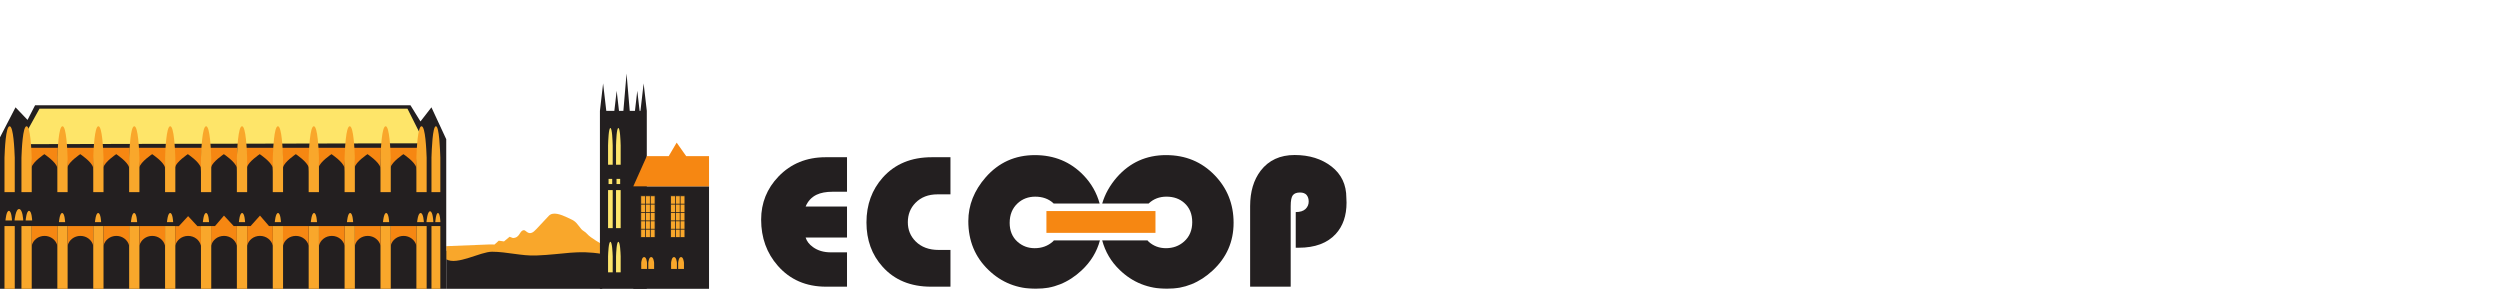
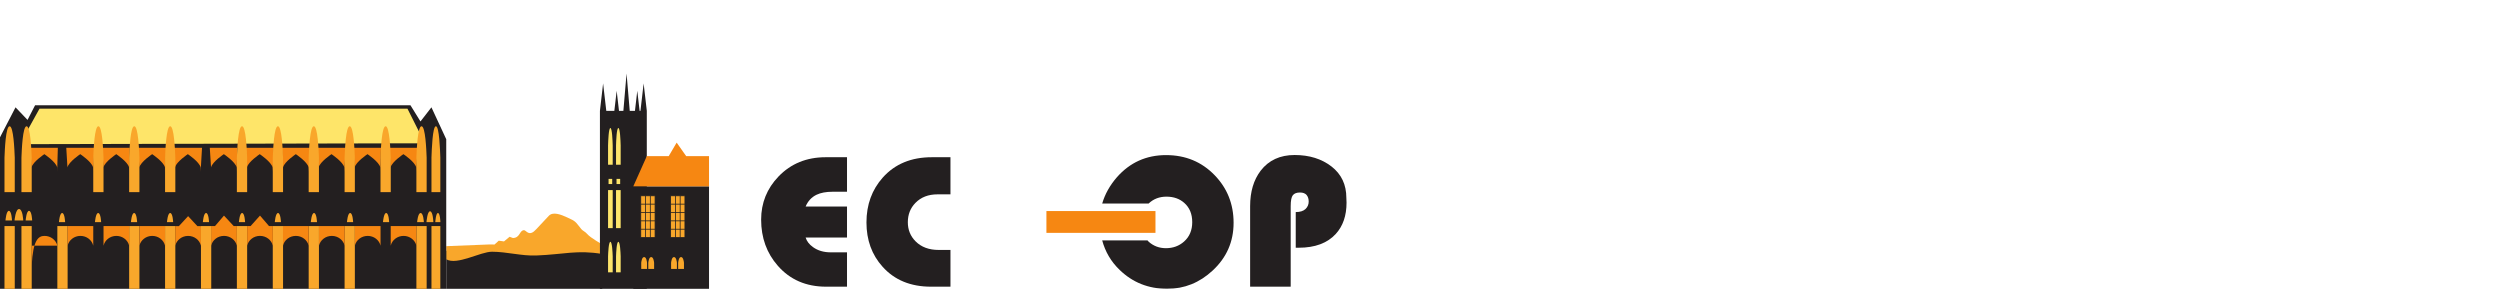
<svg xmlns="http://www.w3.org/2000/svg" viewBox="0 0 366.448 42.333" width="1385" height="160" version="1.1">
  <defs>
    <filter id="glow">
      <feFlood flood-color="#c86" result="flood" />
      <feComposite in="flood" in2="SourceGraphic" operator="in" result="composite" />
      <feGaussianBlur in="composite" stdDeviation="1" result="blur" />
      <feComposite in="SourceGraphic" in2="blur" operator="over" />
    </filter>
  </defs>
  <path filter="url(#glow)" fill="#231f20" d="m 114.121,25.862 c -1.7,1.767 -2.554,3.879 -2.554,6.332 0,2.653 0.816,4.911 2.447,6.765 1.792,2.043 4.149,3.062 7.069,3.062 h 3.071 v -5.034 h -2.394 c -1.016,0 -1.877,-0.253 -2.582,-0.759 -0.564,-0.398 -0.922,-0.867 -1.089,-1.407 h 6.065 V 30.273 h -6.065 c 0.329,-0.793 0.864,-1.373 1.606,-1.731 0.615,-0.29 1.394,-0.436 2.337,-0.436 h 2.122 v -5.061 h -3.131 c -2.787,0 -5.09,0.939 -6.902,2.816" />
  <path filter="url(#glow)" fill="#231f20" d="m 129.398,26.024 c -1.593,1.788 -2.393,3.98 -2.393,6.579 0,2.579 0.784,4.745 2.362,6.495 1.746,1.947 4.109,2.924 7.098,2.924 h 2.853 v -5.387 h -1.737 c -1.416,0 -2.537,-0.42 -3.371,-1.254 -0.762,-0.762 -1.141,-1.699 -1.141,-2.807 0,-1.124 0.368,-2.071 1.111,-2.832 0.814,-0.837 1.895,-1.255 3.237,-1.255 h 1.901 v -5.441 h -2.744 c -3.009,0 -5.401,0.993 -7.176,2.978" />
-   <path filter="url(#glow)" fill="#231f20" d="m 154.33,35.403 c -0.728,0.649 -1.617,0.976 -2.667,0.976 -0.977,0 -1.819,-0.318 -2.527,-0.95 -0.761,-0.685 -1.14,-1.608 -1.14,-2.76 0,-1.191 0.386,-2.145 1.166,-2.868 0.708,-0.652 1.567,-0.974 2.584,-0.974 1.051,0 1.92,0.305 2.611,0.916 0.029,0.029 0.047,0.062 0.079,0.088 h 6.748 c -0.426,-1.546 -1.2,-2.937 -2.371,-4.148 -1.901,-1.966 -4.276,-2.948 -7.122,-2.948 -2.9,0 -5.3,1.082 -7.201,3.243 -1.702,1.946 -2.554,4.093 -2.554,6.435 0,2.882 0.986,5.27 2.962,7.163 1.901,1.836 4.222,2.757 6.955,2.757 2.522,0 4.74,-0.891 6.662,-2.675 1.377,-1.272 2.264,-2.754 2.713,-4.424 h -6.748 c -0.051,0.054 -0.089,0.117 -0.148,0.169" />
  <path filter="url(#glow)" fill="#231f20" d="m 170.922,22.734 c -2.899,0 -5.298,1.082 -7.206,3.243 -1.049,1.207 -1.757,2.493 -2.156,3.853 h 6.81 c 0.008,-0.011 0.014,-0.023 0.028,-0.031 0.704,-0.652 1.564,-0.974 2.579,-0.974 1.051,0 1.923,0.305 2.611,0.916 0.778,0.689 1.168,1.625 1.168,2.818 0,1.193 -0.402,2.139 -1.194,2.843 -0.729,0.649 -1.616,0.976 -2.666,0.976 -0.977,0 -1.821,-0.318 -2.528,-0.95 -0.067,-0.061 -0.111,-0.131 -0.173,-0.194 h -6.639 c 0.446,1.651 1.285,3.112 2.573,4.342 1.902,1.836 4.222,2.757 6.956,2.757 2.521,0 4.74,-0.892 6.659,-2.675 2.048,-1.896 3.073,-4.229 3.073,-7.004 0,-2.736 -0.927,-5.062 -2.774,-6.971 -1.903,-1.966 -4.276,-2.948 -7.121,-2.948" />
  <path filter="url(#glow)" fill="#231f20" d="m 195.173,24.404 c -1.451,-1.121 -3.252,-1.682 -5.408,-1.682 -2.138,0 -3.797,0.767 -4.977,2.299 -1.031,1.357 -1.546,3.086 -1.546,5.199 v 11.802 h 5.947 V 30.22 c 0,-0.811 0.107,-1.351 0.317,-1.609 0.21,-0.262 0.554,-0.394 1.046,-0.394 0.435,0 0.759,0.122 0.968,0.366 0.203,0.244 0.307,0.564 0.307,0.961 0,0.436 -0.159,0.797 -0.47,1.097 -0.319,0.298 -0.797,0.444 -1.429,0.444 v 5.227 h 0.191 0.242 c 2.391,0 4.203,-0.674 5.435,-2.021 1.053,-1.152 1.578,-2.678 1.578,-4.585 l -0.027,-0.7 c 0,-1.941 -0.726,-3.475 -2.175,-4.599" />
  <path fill="#f68712" d="m 153.383,34.133 h 15.986 v -3.197 h -15.986 z" />
  <path fill="#231f20" d="M 88.279,42.333 H 65.41 v -5.569 h 22.869 z" />
  <path fill="#f9a72b" d="m 75.185,34.888 c 1.083,-0.027 0.935,-1.127 1.619,-1.147 0.261,-0.008 0.583,0.649 1.199,0.354 0.343,-0.164 0.428,-0.328 2.44,-2.458 0.612,-0.649 1.776,-0.189 2.667,0.22 1.34,0.613 1.152,0.552 2.103,1.73 0.196,0.243 0.575,0.372 0.847,0.699 0.476,0.574 2.23,1.546 2.23,1.546 0,0 0.092,0.552 0,1.399 -3.702,-0.626 -5.63,0.063 -9.695,0.22 -2.123,0.083 -4.326,-0.546 -6.464,-0.552 -1.734,-0.005 -5.15,2.036 -6.721,1.105 v -1.92 l 6.336,-0.252 0.741,0.009 0.619,-0.561 0.769,0.107 0.82,-0.68 z" />
  <path fill="#231f20" d="M 103.929,42.333 H 92.83 V 27.311 h 11.1 z" />
  <path fill="#231f20" d="m 94.343,12.23 -0.465,4.018 h -0.125 l -0.341,-2.938 -0.341,2.938 h -0.766 l -0.465,-5.469 -0.466,5.469 h -0.642 l -0.341,-2.938 -0.34,2.938 h -1.181 l -0.466,-4.018 -0.466,4.018 v 26.085 h 6.87 V 16.248 Z" />
  <path fill="#f68712" d="m 100.581,22.885 -1.397,-1.98 -1.164,1.98 h -3.211 l -1.979,4.425 h 11.1 v -4.425 z" />
  <path fill="#fee56b" d="m 89.81,24.146 v -2.82 c -0.02,-0.647 -0.082,-2.56 -0.34,-2.56 -0.259,0 -0.321,1.913 -0.342,2.56 v 2.82 z" />
  <path fill="#fee56b" d="m 89.81,39.916 v -2.342 c -0.02,-0.538 -0.082,-2.127 -0.34,-2.127 -0.259,0 -0.321,1.59 -0.342,2.127 v 2.342 z" />
  <path fill="#fee56b" d="m 89.129,33.439 h 0.682 v -5.576 h -0.682 z" />
  <path fill="#fee56b" d="m 89.736,26.977 h -0.533 v -0.756 h 0.533 z" />
  <path fill="#fee56b" d="m 90.978,24.146 v -2.82 c -0.02,-0.647 -0.082,-2.56 -0.34,-2.56 -0.258,0 -0.32,1.913 -0.34,2.56 v 2.82 z" />
  <path fill="#fee56b" d="m 90.978,39.916 v -2.342 c -0.02,-0.538 -0.082,-2.127 -0.34,-2.127 -0.258,0 -0.32,1.59 -0.34,2.127 v 2.342 z" />
  <path fill="#fee56b" d="m 90.297,33.439 h 0.681 v -5.576 h -0.681 z" />
  <path fill="#fee56b" d="m 90.903,26.977 h -0.533 v -0.756 h 0.533 z" />
  <path fill="#f9a72b" stroke="#231f20" stroke-width="0.115" d="m 98.301,28.699 h 2.096 v 6.123 h -2.096 z" />
  <path fill="#f9a72b" stroke="#231f20" stroke-width="0.115" d="m 98.301,33.597 h 2.096" />
  <path fill="#f9a72b" stroke="#231f20" stroke-width="0.115" d="m 98.301,32.373 h 2.096" />
  <path fill="#f9a72b" stroke="#231f20" stroke-width="0.115" d="m 98.301,31.148 h 2.096" />
  <path fill="#f9a72b" stroke="#231f20" stroke-width="0.115" d="m 98.301,29.923 h 2.096" />
  <path fill="#f9a72b" stroke="#231f20" stroke-width="0.115" d="m 99.698,28.698 v 6.123" />
  <path fill="#f9a72b" stroke="#231f20" stroke-width="0.115" d="m 98.999,28.698 v 6.123" />
  <path fill="#f9a72b" stroke="#231f20" stroke-width="0.115" d="m 93.923,28.699 h 2.096 v 6.123 h -2.096 z" />
  <path fill="#f9a72b" stroke="#231f20" stroke-width="0.115" d="m 93.923,33.597 h 2.096" />
  <path fill="#f9a72b" stroke="#231f20" stroke-width="0.115" d="m 93.923,32.373 h 2.096" />
  <path fill="#f9a72b" stroke="#231f20" stroke-width="0.115" d="m 93.923,31.148 h 2.096" />
  <path fill="#f9a72b" stroke="#231f20" stroke-width="0.115" d="m 93.923,29.923 h 2.096" />
  <path fill="#f9a72b" stroke="#231f20" stroke-width="0.115" d="m 95.321,28.698 v 6.123" />
  <path fill="#f9a72b" stroke="#231f20" stroke-width="0.115" d="m 94.621,28.698 v 6.123" />
  <path fill="#f9a72b" d="m 94.843,39.421 v -0.912 c -0.026,-0.209 -0.103,-0.828 -0.425,-0.828 -0.322,0 -0.4,0.619 -0.427,0.828 v 0.912 z" />
  <path fill="#f9a72b" d="m 95.878,39.421 v -0.912 c -0.026,-0.209 -0.103,-0.828 -0.425,-0.828 -0.323,0 -0.4,0.619 -0.427,0.828 v 0.912 z" />
  <path fill="#f9a72b" d="m 99.221,39.421 v -0.912 c -0.027,-0.209 -0.103,-0.828 -0.426,-0.828 -0.322,0 -0.4,0.619 -0.426,0.828 v 0.912 z" />
  <path fill="#f9a72b" d="m 100.255,39.421 v -0.912 c -0.027,-0.209 -0.104,-0.828 -0.426,-0.828 -0.322,0 -0.4,0.619 -0.425,0.828 v 0.912 z" />
  <path fill="#231f20" d="m 63.239,15.732 -1.606,2.069 -1.47,-2.374 H 5.144 L 4.036,17.577 2.276,15.732 -3.97592e-6,20.127 V 42.333 H 65.41 V 20.408 Z" />
  <path fill="#f68712" d="m 32.829,34.575 c 0.921,0 1.699,0.615 1.892,1.435 v -2.869 l -0.461,-0.002 -1.431,-1.537 -1.316,1.537 h -0.567 v 2.872 c 0.192,-0.82 0.961,-1.435 1.883,-1.435" />
  <path fill="#f68712" d="m 11.765,22.596 c 0,0 1.685,1.118 1.877,1.936 l 0.002,0.621 0.202,-3.484 H 9.714 l 0.173,2.863 c 0.193,-0.818 1.877,-1.936 1.877,-1.936" />
  <path fill="#f68712" d="m 6.502,22.596 c 0,0 1.684,1.118 1.877,1.936 v 0.621 l 0.098,-3.484 H 4.444 l 0.182,2.863 C 4.816,23.714 6.502,22.596 6.502,22.596" />
  <path fill="#f68712" d="m 22.306,22.596 c 0,0 1.684,1.118 1.877,1.936 l 4.61e-4,0.621 0.202,-3.484 h -4.129 l 0.173,2.863 c 0.192,-0.818 1.877,-1.936 1.877,-1.936" />
  <path fill="#f68712" d="m 17.042,22.596 c 0,0 1.685,1.118 1.877,1.936 l 0.001,0.621 0.097,-3.484 h -4.032 l 0.18,2.863 c 0.192,-0.818 1.877,-1.936 1.877,-1.936" />
  <path fill="#f68712" d="m 27.532,22.596 c 0,0 1.684,1.118 1.876,1.936 v 0.621 l 0.204,-3.484 h -4.131 l 0.173,2.863 c 0.193,-0.818 1.878,-1.936 1.878,-1.936" />
  <path fill="#f68712" d="m 38.072,22.596 c 0,0 1.685,1.118 1.877,1.936 v 0.621 l 0.203,-3.484 h -4.129 l 0.171,2.863 c 0.193,-0.818 1.878,-1.936 1.878,-1.936" />
  <path fill="#f68712" d="m 32.81,22.596 c 0,0 1.685,1.118 1.877,1.936 v 0.621 l 0.098,-3.484 h -4.034 l 0.182,2.863 c 0.193,-0.818 1.877,-1.936 1.877,-1.936" />
  <path fill="#f68712" d="m 43.363,22.596 c 0,0 1.685,1.118 1.877,1.936 l 4.61e-4,0.621 0.202,-3.484 h -4.129 l 0.173,2.863 c 0.193,-0.818 1.876,-1.936 1.876,-1.936" />
  <path fill="#f68712" d="m 48.59,22.596 c 0,0 1.684,1.118 1.876,1.936 l 9.22e-4,0.621 0.202,-3.484 H 46.54 l 0.172,2.863 c 0.193,-0.818 1.878,-1.936 1.878,-1.936" />
  <path fill="#f68712" d="m 59.131,22.596 c 0,0 1.684,1.118 1.876,1.936 l 9.22e-4,0.621 0.202,-3.484 h -4.13 l 0.173,2.863 c 0.193,-0.818 1.878,-1.936 1.878,-1.936" />
  <path fill="#f68712" d="m 53.868,22.596 c 0,0 1.684,1.118 1.877,1.936 l 9.23e-4,0.621 0.097,-3.484 h -4.034 l 0.181,2.863 c 0.191,-0.818 1.877,-1.936 1.877,-1.936" />
  <path fill="#fee569" d="M 3.755,19.601 5.789,15.933 H 59.728 l 2.544,5.07 -58.883,0.127 z" />
  <path fill="#f9a72b" d="m 63.244,42.333 h 1.3 v -9.194 h -1.3 z" />
  <path fill="#f9a72b" d="m 64.544,28.163 v -5.062 c -0.042,-1.16 -0.159,-4.596 -0.651,-4.596 -0.491,0.001 -0.609,3.436 -0.649,4.596 v 5.062 z" />
  <path fill="#f9a72b" d="m 62.539,28.163 v -5.062 c -0.046,-1.162 -0.182,-4.596 -0.752,-4.596 -0.57,0 -0.707,3.434 -0.753,4.596 v 5.062 z" />
  <path fill="#f9a72b" d="m 61.035,42.333 h 1.504 v -9.194 h -1.504 z" />
  <path fill="#f9a72b" d="m 57.277,28.163 v -5.062 c -0.047,-1.162 -0.182,-4.596 -0.752,-4.596 -0.57,0 -0.707,3.434 -0.753,4.596 v 5.062 z" />
-   <path fill="#f9a72b" d="m 55.772,42.333 h 1.505 v -9.194 h -1.505 z" />
  <path fill="#f9a72b" d="m 52.014,28.163 v -5.062 c -0.045,-1.16 -0.181,-4.596 -0.752,-4.596 -0.571,0.001 -0.707,3.436 -0.753,4.596 v 5.062 z" />
  <path fill="#f9a72b" d="m 50.509,42.333 h 1.505 v -9.194 h -1.505 z" />
  <path fill="#f9a72b" d="M 46.751,28.163 V 23.102 C 46.705,21.94 46.57,18.505 45.998,18.505 c -0.57,0 -0.707,3.434 -0.753,4.596 v 5.062 z" />
  <path fill="#f9a72b" d="m 45.246,42.333 h 1.505 v -9.194 h -1.505 z" />
  <path fill="#f9a72b" d="m 41.489,28.163 v -5.062 c -0.045,-1.16 -0.182,-4.596 -0.752,-4.596 -0.572,0.001 -0.708,3.436 -0.754,4.596 v 5.062 z" />
  <path fill="#f9a72b" d="m 39.983,42.333 h 1.506 v -9.194 h -1.506 z" />
  <path fill="#f9a72b" d="m 36.226,28.163 v -5.062 c -0.046,-1.162 -0.183,-4.596 -0.753,-4.596 -0.57,0 -0.707,3.434 -0.753,4.596 v 5.062 z" />
  <path fill="#f9a72b" d="m 34.721,42.333 h 1.505 v -9.194 h -1.505 z" />
-   <path fill="#f9a72b" d="m 30.964,28.163 v -5.062 c -0.047,-1.16 -0.183,-4.596 -0.753,-4.596 -0.57,0.001 -0.707,3.436 -0.753,4.596 v 5.062 z" />
  <path fill="#f9a72b" d="m 29.458,42.333 h 1.506 v -9.194 h -1.506 z" />
  <path fill="#f9a72b" d="m 25.7,28.163 v -5.062 c -0.046,-1.16 -0.182,-4.596 -0.752,-4.596 -0.57,0.001 -0.707,3.436 -0.754,4.596 v 5.062 z" />
  <path fill="#f9a72b" d="m 24.194,42.333 h 1.506 v -9.194 h -1.506 z" />
  <path fill="#f9a72b" d="m 20.437,28.163 v -5.062 c -0.046,-1.16 -0.182,-4.596 -0.754,-4.595 -0.57,0 -0.707,3.434 -0.753,4.595 v 5.062 z" />
  <path fill="#f9a72b" d="m 18.931,42.333 h 1.506 v -9.194 h -1.506 z" />
  <path fill="#f9a72b" d="M 2.162,28.163 V 23.102 C 2.116,21.941 1.98,18.507 1.409,18.507 c -0.57,0 -0.707,3.434 -0.752,4.596 v 5.061 z" />
  <path fill="#f9a72b" d="M 0.656,42.333 H 2.162 V 33.139 H 0.656 Z" />
  <path fill="#f9a72b" d="M 4.649,28.163 V 23.102 C 4.602,21.941 4.467,18.505 3.897,18.505 c -0.571,0.001 -0.708,3.436 -0.753,4.596 v 5.062 z" />
  <path fill="#f9a72b" d="m 3.144,42.333 h 1.505 v -9.194 h -1.505 z" />
  <path fill="#f9a72b" d="M 8.406,42.333 H 9.912 V 33.139 H 8.406 Z" />
-   <path fill="#f9a72b" d="M 9.912,28.163 V 23.102 C 9.865,21.941 9.73,18.505 9.159,18.505 8.589,18.507 8.453,21.941 8.406,23.102 V 28.163 Z" />
  <path fill="#f9a72b" d="m 15.174,28.163 v -5.062 c -0.045,-1.162 -0.182,-4.596 -0.752,-4.596 -0.57,0 -0.707,3.434 -0.753,4.596 v 5.062 z" />
-   <path fill="#f9a72b" d="m 13.669,42.333 h 1.505 V 33.139 H 13.669 Z" />
  <path fill="#f9a72b" d="m 2.131,32.311 c 0,0 0.145,-1.711 0.678,-1.67 0.534,0.037 0.599,1.67 0.599,1.67 z" />
  <path fill="#f9a72b" d="m 3.76,32.311 c 0,0 0.108,-1.437 0.506,-1.404 0.398,0.033 0.447,1.404 0.447,1.404 z" />
  <path fill="#f9a72b" d="m 8.639,32.558 c 0,0 0.104,-1.364 0.481,-1.333 0.377,0.034 0.424,1.333 0.424,1.333 z" />
  <path fill="#f9a72b" d="m 13.92,32.558 c 0,0 0.102,-1.364 0.481,-1.333 0.377,0.034 0.422,1.333 0.422,1.333 z" />
  <path fill="#f9a72b" d="m 19.193,32.558 c 0,0 0.104,-1.364 0.481,-1.333 0.378,0.034 0.424,1.333 0.424,1.333 z" />
  <path fill="#f9a72b" d="m 24.474,32.558 c 0,0 0.103,-1.364 0.481,-1.333 0.378,0.034 0.424,1.333 0.424,1.333 z" />
  <path fill="#f9a72b" d="m 29.736,32.558 c 0,0 0.103,-1.364 0.482,-1.333 0.377,0.034 0.423,1.333 0.423,1.333 z" />
  <path fill="#f9a72b" d="m 35.017,32.558 c 0,0 0.103,-1.364 0.481,-1.333 0.378,0.034 0.424,1.333 0.424,1.333 z" />
  <path fill="#f9a72b" d="m 40.279,32.558 c 0,0 0.103,-1.364 0.481,-1.333 0.378,0.034 0.423,1.333 0.423,1.333 z" />
  <path fill="#f9a72b" d="m 45.559,32.558 c 0,0 0.104,-1.364 0.481,-1.333 0.377,0.034 0.424,1.333 0.424,1.333 z" />
  <path fill="#f9a72b" d="m 50.856,32.558 c 0,0 0.103,-1.364 0.48,-1.333 0.379,0.034 0.424,1.333 0.424,1.333 z" />
  <path fill="#f9a72b" d="m 56.136,32.558 c 0,0 0.104,-1.364 0.481,-1.333 0.378,0.034 0.424,1.333 0.424,1.333 z" />
  <path fill="#f9a72b" d="m 0.804,32.311 c 0,0 0.109,-1.437 0.507,-1.404 0.398,0.033 0.447,1.404 0.447,1.404 z" />
  <path fill="#f9a72b" d="m 62.514,32.558 c 0,0 0.115,-1.623 0.537,-1.586 0.422,0.037 0.473,1.586 0.473,1.586 z" />
  <path fill="#f9a72b" d="m 63.802,32.558 c 0,0 0.086,-1.364 0.4,-1.333 0.315,0.034 0.352,1.333 0.352,1.333 z" />
  <path fill="#f9a72b" d="m 61.141,32.558 c 0,0 0.113,-1.364 0.524,-1.333 0.412,0.034 0.463,1.333 0.463,1.333 z" />
  <path fill="#f68712" d="m 22.315,34.577 c 0.918,0 1.685,0.615 1.878,1.435 l 0.001,-0.053 V 33.14 H 20.438 v 2.872 c 0.192,-0.82 0.959,-1.435 1.877,-1.435" />
  <path fill="#f68712" d="m 17.053,34.577 c 0.918,0 1.686,0.615 1.878,1.435 l 9.23e-4,-0.053 v -2.818 h -3.757 v 2.872 c 0.192,-0.82 0.959,-1.435 1.878,-1.435" />
  <path fill="#f68712" d="m 11.79,34.577 c 0.919,0 1.686,0.615 1.878,1.435 l 9.22e-4,-0.053 V 33.14 H 9.912 v 2.872 c 0.192,-0.82 0.96,-1.435 1.877,-1.435" />
-   <path fill="#f68712" d="m 6.527,34.577 c 0.919,0 1.687,0.615 1.879,1.435 v -0.053 -2.818 H 4.649 v 2.872 C 4.841,35.192 5.609,34.577 6.527,34.577" />
+   <path fill="#f68712" d="m 6.527,34.577 c 0.919,0 1.687,0.615 1.879,1.435 H 4.649 v 2.872 C 4.841,35.192 5.609,34.577 6.527,34.577" />
  <path fill="#f68712" d="m 59.153,34.577 c 0.92,0 1.689,0.615 1.883,1.435 v -0.053 -2.818 h -3.766 v 2.872 c 0.194,-0.82 0.962,-1.435 1.884,-1.435" />
  <path fill="#f68712" d="m 53.896,34.577 c 0.921,0 1.691,0.615 1.883,1.435 v -0.053 -2.818 h -3.766 v 2.872 c 0.192,-0.82 0.962,-1.435 1.883,-1.435" />
  <path fill="#f68712" d="m 48.636,34.577 c 0.921,0 1.689,0.615 1.883,1.435 l 9.23e-4,-0.053 v -2.818 h -3.768 v 2.872 c 0.193,-0.82 0.962,-1.435 1.884,-1.435" />
  <path fill="#f68712" d="m 43.361,34.577 c 0.921,0 1.69,0.615 1.883,1.435 l 0.001,-0.053 v -2.818 h -3.768 v 2.872 c 0.194,-0.82 0.963,-1.435 1.884,-1.435" />
  <path fill="#f68712" d="m 38.11,34.575 c 0.92,0 1.69,0.615 1.883,1.435 v -0.053 -2.818 H 39.435 L 38.11,31.6 36.732,33.137 H 36.226 v 2.872 c 0.194,-0.82 0.962,-1.435 1.884,-1.435" />
  <path fill="#f68712" d="m 27.573,34.579 c 0.921,0 1.69,0.615 1.883,1.435 l 0.002,-0.053 v -2.818 h -0.531 l -1.354,-1.461 -1.347,1.461 h -0.536 v 2.872 c 0.193,-0.82 0.962,-1.435 1.883,-1.435" />
</svg>